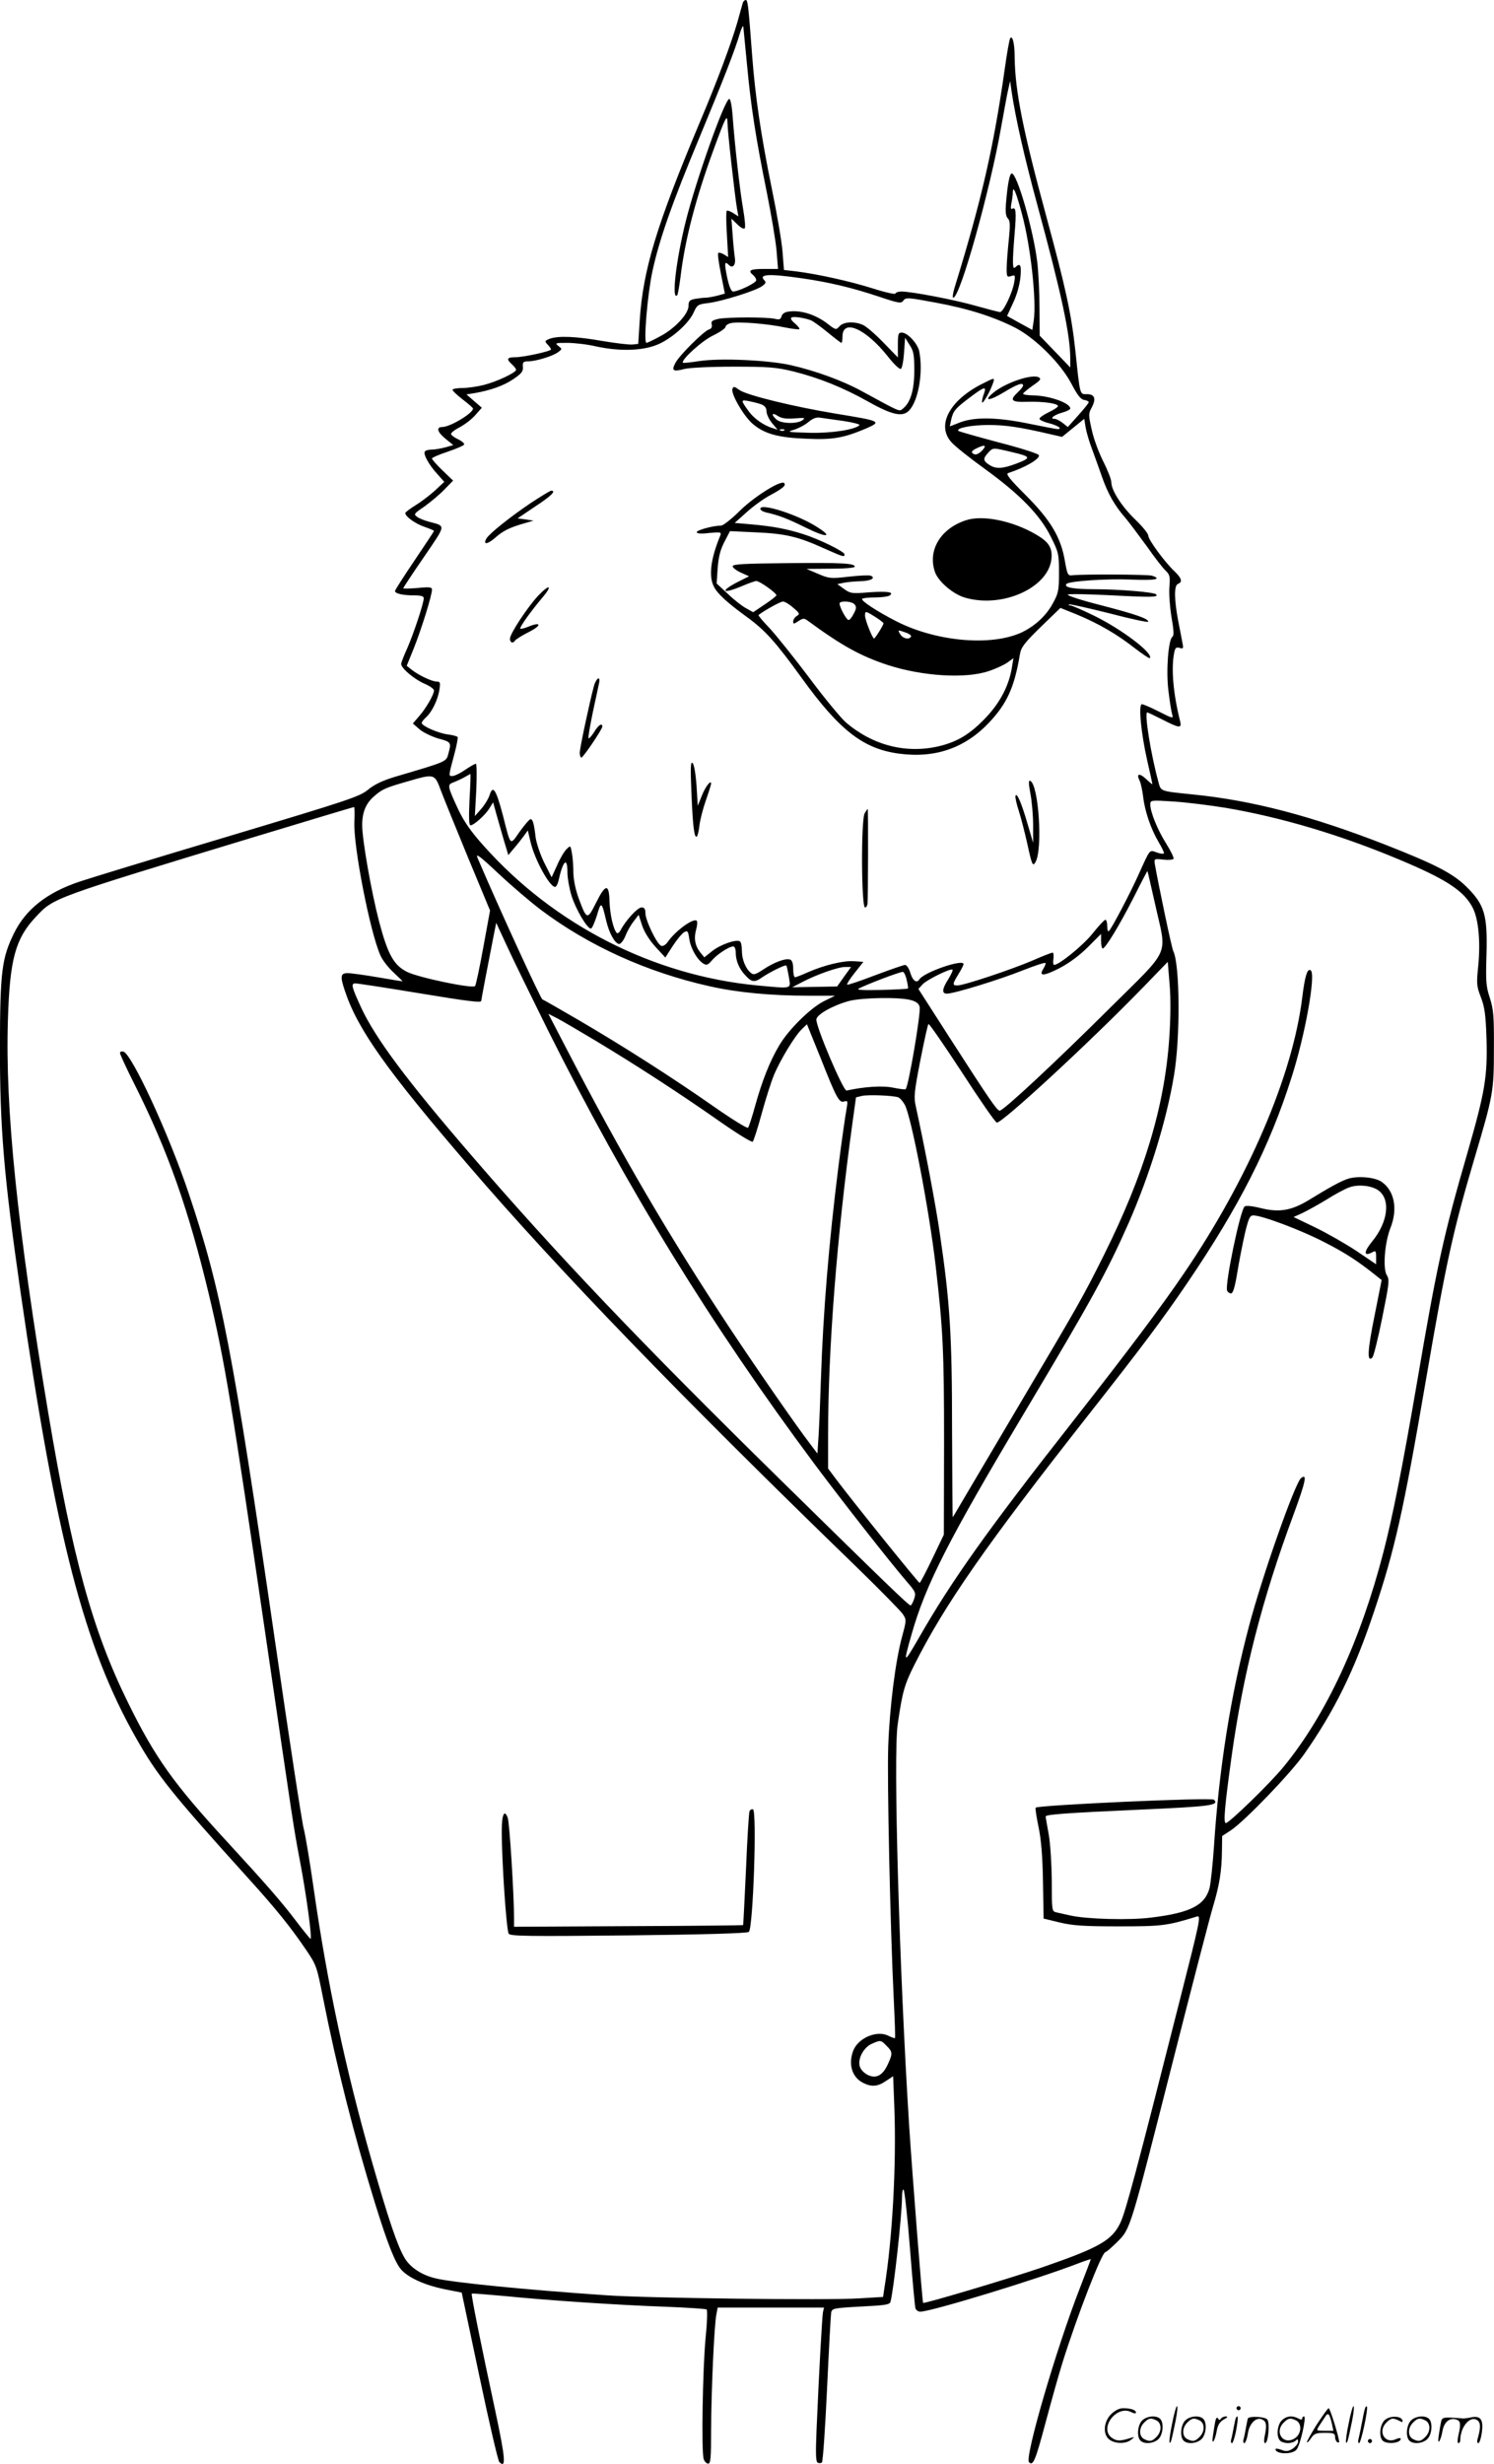
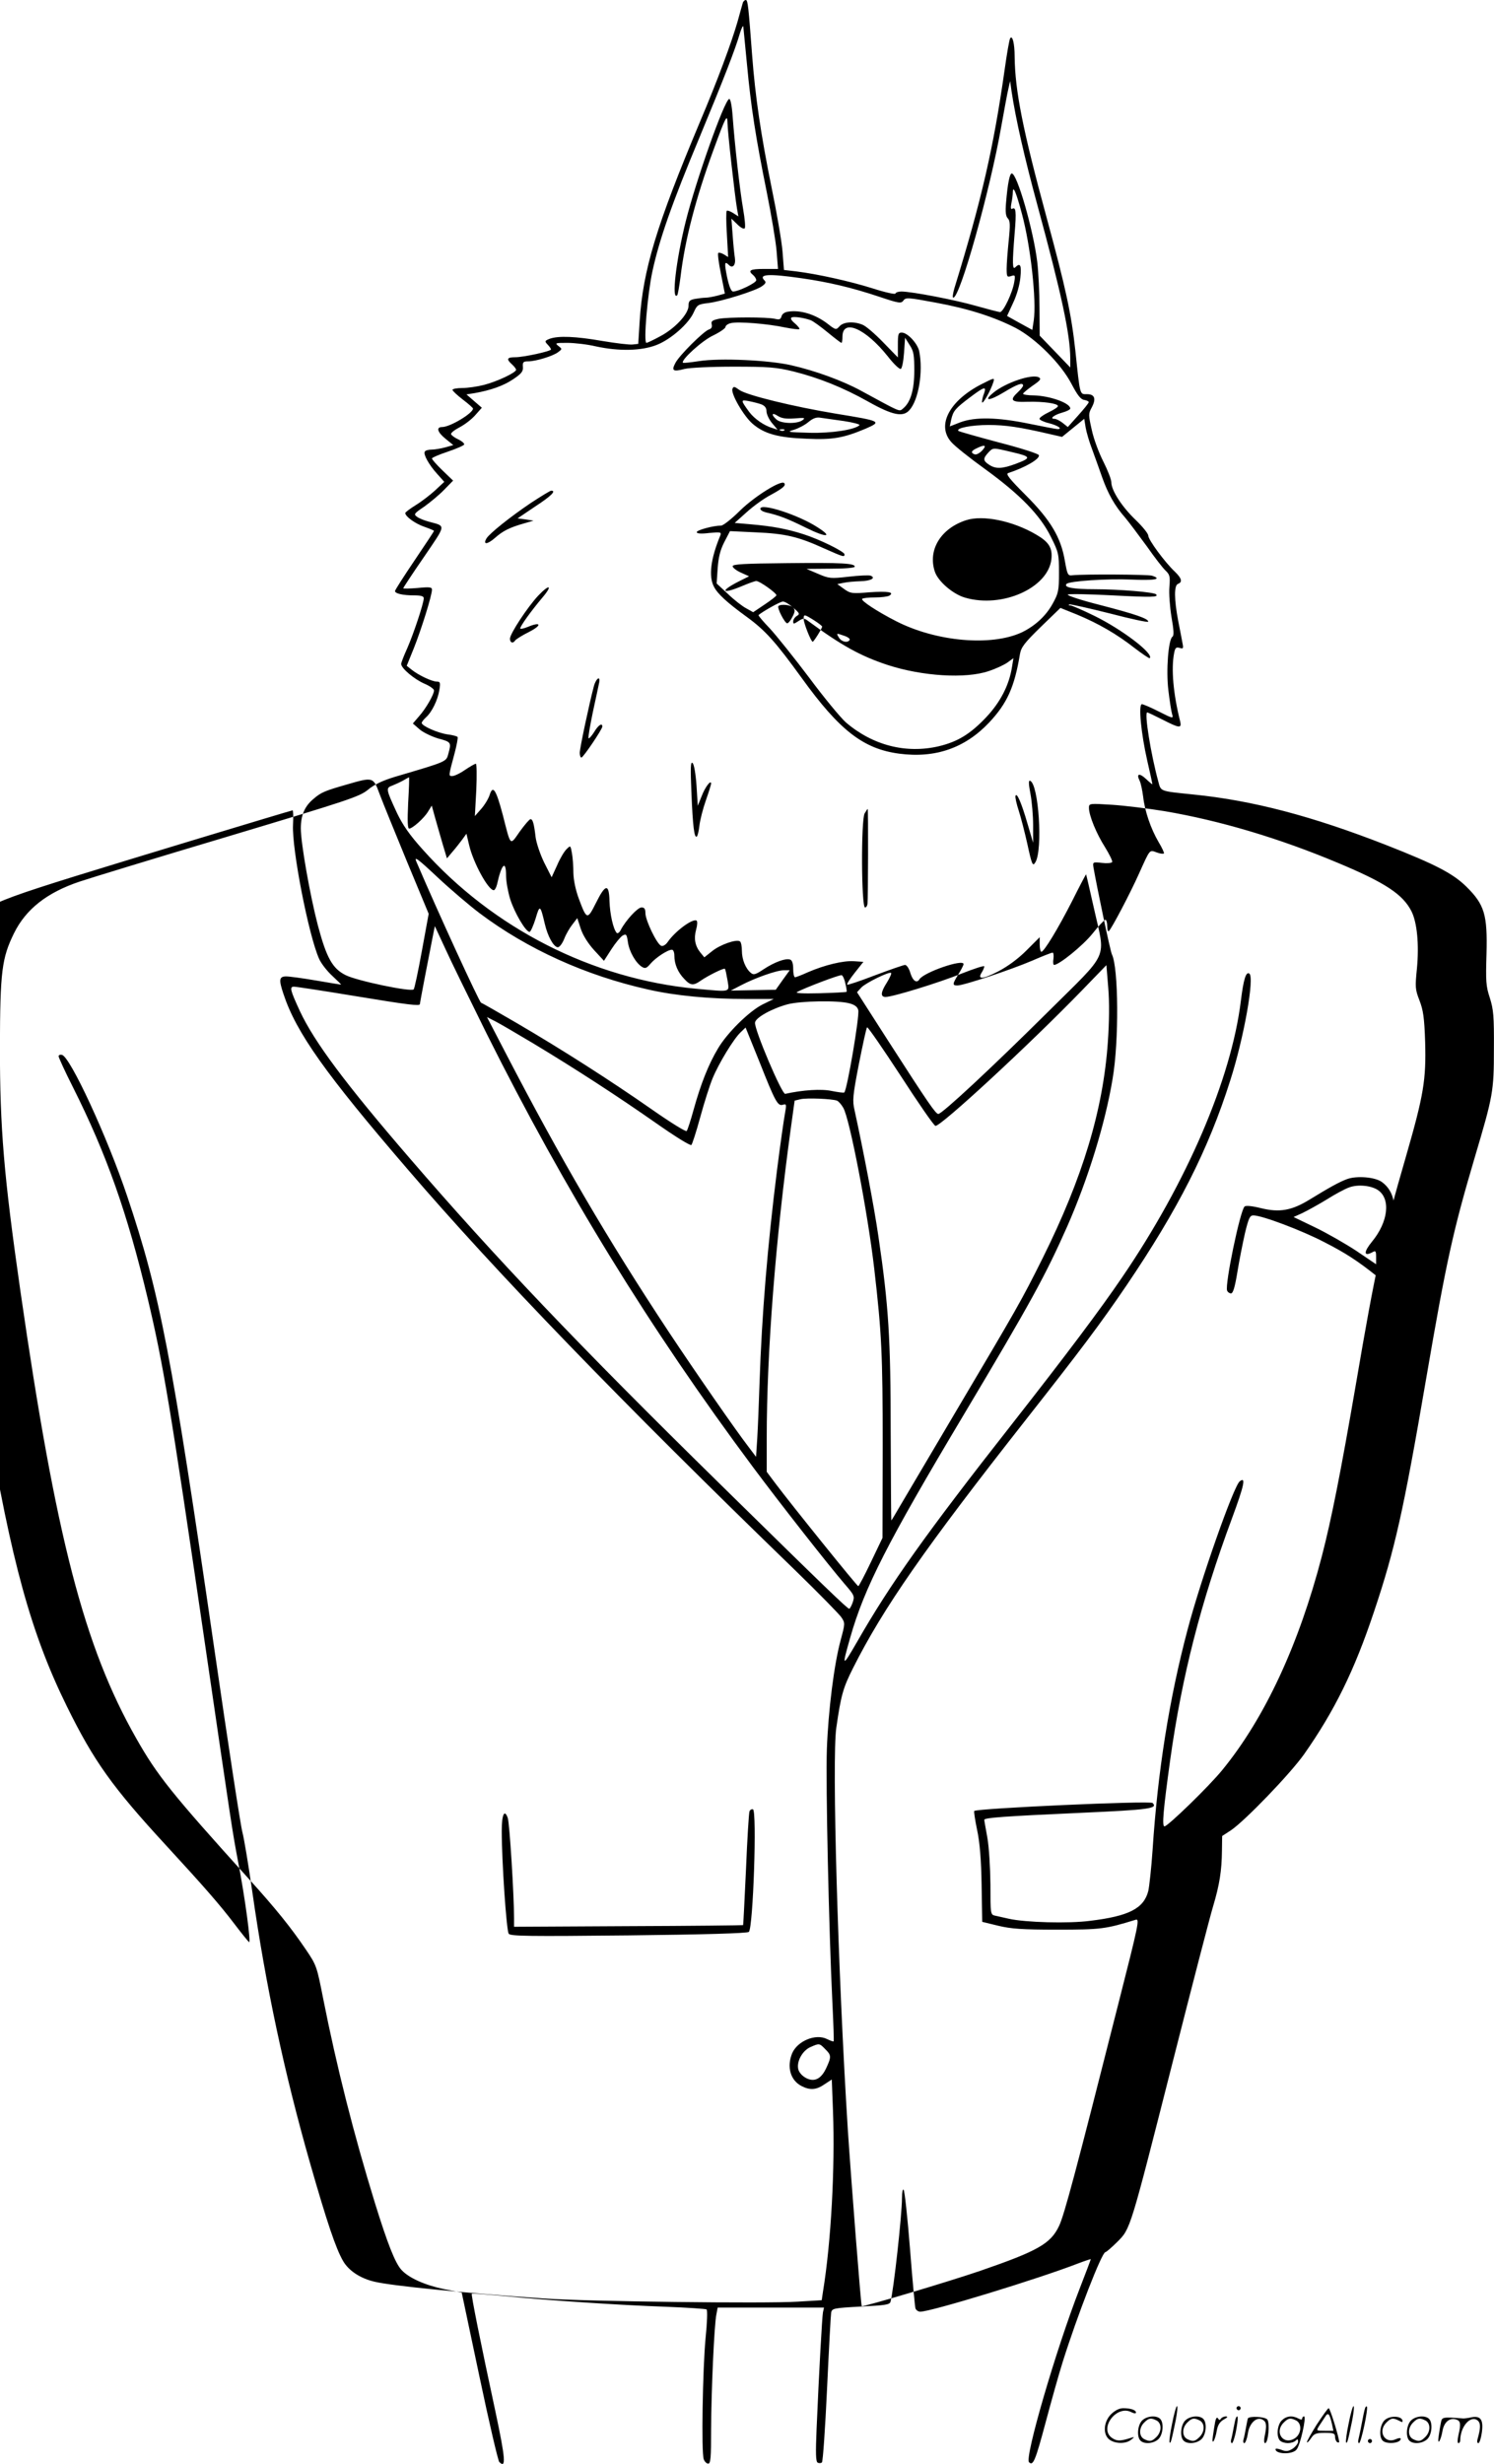
<svg xmlns="http://www.w3.org/2000/svg" version="1.0" viewBox="0 0 727.909 1200.178" preserveAspectRatio="xMidYMid meet">
  <g transform="translate(-1.538,1200) scale(0.1,-0.1)" fill="#000000" stroke="none">
-     <path d="M3635 11988 c-2 -7 -14 -49 -26 -93 -29 -101 -97 -285 -183 -488 -213 -507 -278 -722 -294 -971 l-7 -111 -27 -3 c-15 -2 -81 6 -147 17 -131 23 -215 26 -257 11 -25 -10 -26 -12 -10 -29 9 -9 16 -20 16 -23 0 -9 -134 -38 -174 -38 -41 0 -45 -9 -16 -35 11 -10 20 -22 20 -26 0 -14 -94 -58 -157 -74 -31 -8 -79 -15 -105 -15 -26 0 -48 -4 -48 -9 0 -5 23 -26 50 -47 28 -21 50 -41 50 -44 0 -23 -112 -90 -150 -90 -31 0 -24 -25 17 -58 l37 -30 -39 -11 c-22 -6 -52 -11 -67 -11 -15 0 -30 -4 -33 -10 -8 -13 20 -64 61 -109 l34 -38 -45 -42 c-24 -22 -67 -55 -95 -72 -27 -17 -50 -34 -50 -38 0 -17 49 -52 93 -67 26 -9 47 -18 47 -20 0 -2 -43 -67 -95 -144 -52 -77 -95 -144 -95 -149 0 -12 37 -21 93 -21 34 0 47 -4 47 -14 0 -25 -51 -177 -81 -245 -16 -35 -29 -69 -29 -75 0 -21 63 -74 113 -96 26 -11 47 -26 47 -33 0 -20 -40 -89 -73 -126 l-30 -35 32 -28 c17 -15 58 -35 91 -45 64 -17 65 -19 50 -74 -11 -40 -3 -37 -261 -113 -59 -18 -100 -37 -131 -63 -42 -34 -94 -51 -684 -228 -352 -105 -676 -204 -720 -219 -159 -53 -262 -134 -320 -251 -60 -122 -68 -187 -69 -555 0 -397 19 -625 100 -1190 173 -1200 310 -1730 564 -2177 103 -182 174 -270 548 -684 135 -149 206 -238 278 -344 53 -78 54 -83 85 -240 66 -333 149 -661 252 -995 62 -200 99 -294 130 -327 36 -39 115 -74 207 -93 l86 -17 86 -407 c47 -224 91 -412 97 -418 34 -34 30 16 -18 242 -74 344 -120 573 -116 578 2 2 75 -4 163 -12 210 -21 554 -44 785 -52 103 -4 191 -10 196 -13 5 -3 3 -64 -5 -141 -14 -151 -21 -553 -9 -588 4 -12 14 -22 22 -22 12 0 14 29 14 168 1 184 15 509 26 560 l6 32 259 0 259 0 -5 -23 c-4 -22 -19 -285 -31 -568 -5 -118 -4 -158 5 -164 7 -4 17 -3 21 1 5 5 16 167 25 359 9 193 18 360 20 371 4 20 13 22 144 29 118 6 141 9 145 23 15 52 56 423 56 505 0 29 4 47 8 41 5 -5 19 -134 31 -286 12 -153 24 -285 27 -293 4 -8 14 -15 23 -15 52 0 573 159 769 235 34 13 62 22 62 21 0 -2 -24 -66 -54 -143 -116 -298 -269 -824 -247 -846 20 -20 31 7 81 194 27 101 64 234 83 294 71 226 191 535 208 535 4 0 31 23 58 50 65 65 61 54 271 880 93 366 181 706 196 755 31 104 42 172 43 271 l1 71 43 28 c68 46 287 273 356 370 148 211 245 407 341 695 101 301 143 487 254 1135 98 571 131 720 236 1075 90 303 94 323 94 530 1 162 -2 193 -20 250 -19 57 -20 82 -16 215 5 190 -10 239 -98 326 -66 65 -152 109 -391 203 -361 141 -650 217 -939 246 -165 17 -158 14 -171 63 -37 135 -69 337 -54 337 3 0 36 -16 74 -35 84 -43 95 -44 86 -7 -33 131 -44 254 -29 331 5 26 10 30 27 25 17 -5 19 -3 14 22 -3 16 -12 65 -21 109 -20 105 -21 174 -1 181 23 9 18 27 -16 60 -48 45 -129 155 -129 175 0 10 -28 44 -61 76 -67 64 -119 144 -119 184 0 14 -18 59 -39 101 -21 41 -47 110 -56 153 -17 75 -17 80 0 111 22 42 14 64 -24 64 -35 0 -33 -10 -56 210 -20 182 -46 303 -141 653 -116 427 -153 615 -155 780 0 66 -11 108 -22 90 -4 -6 -16 -75 -27 -154 -54 -379 -112 -633 -244 -1061 -8 -27 -11 -48 -6 -48 33 0 179 521 234 835 15 83 30 166 35 185 l8 35 7 -50 c20 -134 63 -323 126 -555 117 -431 160 -630 160 -747 l0 -43 -75 78 -74 77 -1 135 c0 74 -5 176 -11 225 -19 155 -98 430 -124 430 -10 0 -20 -47 -28 -143 -4 -46 -1 -66 9 -76 11 -12 12 -31 4 -108 -5 -51 -10 -112 -10 -136 0 -40 2 -43 21 -37 20 7 22 5 16 -29 -8 -51 -53 -146 -69 -146 -7 0 -60 14 -117 30 -101 29 -313 70 -364 70 -14 0 -27 -4 -29 -10 -1 -5 -51 6 -110 25 -111 35 -269 70 -373 83 l-60 7 -7 90 c-4 50 -28 189 -53 310 -53 261 -80 447 -95 645 -18 240 -21 270 -31 270 -5 0 -11 -6 -14 -12z m20 -303 c19 -204 42 -353 96 -620 22 -110 44 -239 48 -287 l7 -88 -68 0 c-68 0 -81 -7 -53 -30 8 -7 15 -18 15 -25 0 -13 -87 -55 -113 -55 -9 0 -19 24 -29 70 -14 69 -13 81 9 59 18 -18 34 0 29 34 -3 18 -8 68 -11 112 l-6 80 29 -28 c17 -17 32 -24 36 -19 4 6 0 48 -8 94 -16 92 -41 314 -51 451 -4 55 -11 87 -17 85 -24 -8 -161 -395 -211 -594 -48 -192 -71 -391 -42 -362 3 3 10 43 16 89 22 184 75 385 160 617 60 164 68 180 69 132 0 -38 35 -349 46 -415 l7 -39 -25 16 c-14 9 -28 14 -32 11 -3 -3 -3 -55 1 -115 l6 -110 -21 13 c-12 7 -24 10 -27 7 -4 -3 2 -49 13 -102 l19 -96 -36 -10 c-20 -5 -46 -10 -57 -10 -12 0 -36 -3 -53 -6 -26 -5 -31 -11 -31 -34 0 -39 -66 -110 -138 -148 -33 -18 -63 -32 -67 -32 -15 0 5 236 29 348 34 157 96 333 230 654 117 282 174 428 197 508 8 25 15 38 16 30 1 -8 9 -91 18 -185z m1339 -725 c43 -158 72 -424 58 -521 l-7 -46 -62 34 -61 34 30 65 c18 38 32 88 35 124 6 59 -1 72 -25 48 -14 -14 -15 18 -3 167 9 104 6 129 -12 118 -7 -4 -8 5 -4 27 4 18 7 42 7 54 1 36 17 -3 44 -104z m-1075 -315 c132 -19 244 -45 379 -90 98 -33 108 -34 119 -19 11 16 23 15 157 -10 158 -29 284 -69 391 -124 98 -52 220 -174 271 -272 29 -55 45 -76 62 -78 12 -2 22 -7 22 -11 0 -4 -23 -33 -51 -64 l-51 -57 -25 20 c-14 11 -32 20 -40 20 -26 0 -2 19 37 30 22 6 40 15 40 20 0 27 -100 62 -177 64 -29 0 -53 4 -53 8 0 4 21 21 46 39 38 26 44 33 31 41 -33 18 -163 -26 -222 -75 -51 -42 -20 -41 51 2 66 40 94 50 94 33 0 -5 -11 -19 -25 -32 -43 -40 -33 -50 48 -47 75 2 147 -8 147 -21 0 -5 -20 -18 -45 -30 -25 -12 -45 -26 -45 -32 0 -5 20 -15 45 -21 44 -11 70 -29 43 -29 -7 0 -69 12 -138 26 -155 32 -264 34 -336 7 l-51 -20 7 34 c10 42 19 53 92 108 69 52 81 55 68 19 -6 -14 -10 -33 -10 -42 1 -18 42 55 55 96 7 23 6 23 -55 -8 -158 -80 -223 -201 -150 -283 16 -19 90 -78 165 -132 171 -124 269 -225 321 -331 37 -74 39 -83 39 -173 0 -88 -3 -101 -30 -150 -33 -61 -87 -110 -151 -141 -148 -69 -416 -46 -612 54 -94 48 -174 101 -166 109 4 4 32 7 63 7 31 0 62 4 70 9 26 17 -9 22 -98 16 -84 -7 -92 -6 -123 16 l-33 24 30 6 c17 4 53 7 82 8 51 1 78 16 50 27 -8 3 -56 1 -107 -5 -88 -10 -95 -9 -149 14 l-56 24 118 1 c67 0 117 4 117 10 0 16 -60 20 -330 17 -210 -2 -265 -5 -265 -15 0 -7 18 -21 40 -31 l40 -18 -52 -26 c-92 -47 -81 -63 17 -22 33 14 64 25 70 25 17 0 102 -61 98 -70 -2 -5 -28 -25 -58 -45 l-55 -37 -34 19 c-19 10 -59 41 -89 70 l-55 51 5 74 c4 53 12 88 32 127 l28 54 126 -6 c143 -6 207 -21 332 -78 95 -42 100 -44 100 -29 0 13 -121 73 -200 98 -81 26 -152 39 -255 48 l-80 7 58 52 c32 29 84 67 117 84 59 32 77 47 66 58 -15 16 -143 -64 -214 -133 -41 -41 -83 -74 -93 -74 -38 0 -119 -22 -119 -32 0 -7 21 -9 61 -4 56 5 60 4 54 -12 -47 -113 -58 -199 -31 -250 18 -35 63 -76 156 -144 94 -68 143 -123 272 -301 184 -255 300 -345 475 -368 175 -23 320 27 438 152 87 93 123 171 150 334 6 33 22 54 102 132 l95 92 82 -33 c103 -43 192 -94 280 -163 38 -29 71 -51 73 -49 22 21 -134 140 -271 207 -55 27 -106 49 -115 50 -9 0 -11 2 -6 5 6 2 94 -18 198 -44 103 -27 187 -45 187 -40 0 15 -64 37 -238 82 -91 23 -160 46 -154 50 7 4 105 2 219 -4 191 -10 225 -9 211 5 -10 11 -182 25 -298 25 -107 0 -154 9 -138 26 14 14 197 26 316 21 114 -5 152 2 100 19 -21 6 -331 8 -387 2 -23 -3 -25 2 -37 68 -19 116 -70 201 -191 322 -80 80 -99 104 -85 108 83 27 155 69 149 87 -2 7 -90 35 -195 62 -105 28 -193 53 -197 56 -13 14 63 29 147 29 82 0 151 -10 301 -45 l57 -13 54 44 54 44 7 -43 c4 -23 18 -71 32 -107 13 -36 35 -96 48 -134 29 -82 62 -140 113 -198 20 -24 67 -87 105 -139 37 -53 78 -106 91 -118 21 -20 23 -29 19 -79 -3 -31 2 -97 10 -147 11 -62 13 -91 5 -96 -20 -13 -32 -164 -20 -262 6 -50 14 -102 18 -115 7 -23 5 -23 -64 12 -39 20 -77 36 -83 36 -18 0 -4 -143 26 -275 14 -60 25 -112 25 -114 0 -3 -13 8 -30 24 -33 31 -50 28 -32 -8 6 -12 13 -47 17 -77 8 -71 37 -156 75 -221 17 -28 29 -54 26 -56 -3 -3 -19 -1 -35 5 -36 13 -31 19 -87 -105 -43 -96 -130 -261 -145 -277 -5 -6 -9 3 -9 22 0 18 -4 32 -9 32 -5 0 -34 -31 -64 -69 -47 -58 -162 -151 -186 -151 -4 0 -6 14 -3 30 2 17 0 30 -4 30 -5 0 -49 -17 -99 -39 -103 -44 -334 -121 -365 -121 -25 0 -25 6 5 55 14 22 25 44 25 49 0 27 -194 -40 -215 -74 -13 -21 -32 -8 -44 30 -6 22 -18 40 -26 40 -7 0 -73 -23 -145 -50 -73 -28 -135 -49 -137 -46 -3 3 14 29 37 58 l42 53 -45 3 c-53 4 -145 -19 -224 -53 -31 -14 -59 -25 -64 -25 -5 0 -9 18 -9 40 0 26 -5 43 -15 46 -21 8 -76 -12 -129 -47 -39 -26 -49 -29 -62 -18 -26 21 -44 66 -44 108 0 22 -4 43 -10 46 -18 11 -95 -16 -134 -47 l-39 -31 -19 23 c-26 32 -33 68 -21 112 6 21 7 41 2 44 -19 11 -104 -51 -141 -105 -10 -14 -23 -21 -31 -18 -21 8 -77 124 -77 159 0 21 -5 28 -19 28 -19 0 -76 -62 -101 -109 -6 -13 -15 -19 -20 -15 -17 19 -33 92 -35 154 -2 88 -20 85 -66 -8 -42 -84 -45 -83 -84 22 -15 41 -25 88 -26 124 0 31 -3 75 -7 96 -7 39 -7 39 -26 20 -11 -10 -32 -45 -46 -78 l-27 -59 -36 71 c-19 39 -38 94 -42 124 -8 68 -14 88 -25 88 -5 0 -28 -27 -52 -60 -49 -70 -43 -76 -83 81 -33 124 -48 147 -64 97 -6 -19 -25 -50 -42 -69 l-30 -34 7 128 c3 70 2 127 -2 127 -5 0 -29 -14 -53 -30 -24 -17 -52 -30 -62 -30 -19 0 -19 -2 12 114 10 38 16 72 14 76 -2 4 -25 10 -50 13 -47 7 -125 41 -125 56 0 4 9 16 21 27 29 26 57 84 65 133 6 36 4 41 -12 41 -24 0 -91 32 -123 58 l-24 19 36 89 c36 91 87 254 87 282 0 12 -11 14 -70 8 -38 -3 -70 -4 -70 -1 0 2 45 71 101 152 110 162 108 149 24 172 -22 6 -48 16 -58 24 -17 12 -14 16 35 49 29 21 73 57 97 82 l44 45 -52 50 c-28 27 -51 53 -51 58 0 4 35 19 77 33 42 14 78 30 80 35 1 6 -12 17 -29 25 -18 8 -33 20 -35 25 -2 6 17 21 42 34 25 13 60 40 77 60 l31 35 -37 32 -38 33 39 6 c79 14 142 36 189 68 40 27 49 38 47 60 -2 23 2 27 26 27 37 0 122 26 146 45 20 15 20 15 1 30 -18 14 -15 15 43 15 34 0 97 -7 139 -17 115 -25 224 -22 297 7 69 27 157 104 181 160 16 35 20 38 71 44 65 8 229 59 261 82 17 12 21 19 13 27 -32 32 17 35 178 12z m882 -839 c-13 -14 -29 -22 -37 -19 -20 7 -17 17 9 29 40 20 52 16 28 -10z m144 -8 c95 -22 97 -28 20 -57 -67 -25 -98 -26 -130 -5 -31 20 -31 31 -3 61 22 23 21 23 113 1z m-1065 -758 c32 -27 33 -31 18 -40 -10 -6 -18 -18 -18 -27 0 -14 3 -13 26 2 21 14 28 14 43 3 166 -122 258 -173 391 -217 169 -55 380 -68 492 -30 34 11 75 30 92 42 l29 21 -7 -43 c-14 -89 -57 -172 -127 -246 -77 -81 -138 -118 -230 -140 -159 -37 -321 4 -452 116 -26 23 -107 121 -179 218 -73 97 -159 204 -191 239 -33 34 -58 64 -56 66 19 17 106 66 119 66 9 0 31 -13 50 -30z m299 16 c10 -11 9 -21 -4 -45 -8 -17 -20 -31 -25 -31 -12 0 -51 76 -43 84 12 11 61 6 72 -8z m101 -61 c22 -14 40 -28 40 -31 0 -9 -41 -74 -46 -74 -8 0 -44 91 -44 111 0 24 2 24 50 -6z m148 -76 c18 -6 29 -15 26 -20 -9 -16 -39 -10 -52 11 -14 23 -14 23 26 9z m-2125 -814 c-4 -87 -3 -125 5 -125 16 0 73 51 92 83 l18 29 16 -58 c9 -33 26 -90 37 -129 l21 -70 26 31 c15 17 36 44 48 60 l21 29 13 -55 c20 -86 93 -220 120 -220 5 0 12 12 16 28 22 100 44 122 44 43 0 -27 9 -78 20 -114 21 -67 77 -162 95 -160 5 1 18 30 29 65 20 69 23 67 45 -27 14 -59 41 -109 62 -113 8 -1 21 14 32 40 9 24 28 56 41 72 l23 30 17 -52 c11 -33 36 -72 65 -104 l48 -52 36 56 c20 31 45 61 55 67 18 10 20 6 26 -34 7 -46 39 -101 69 -119 15 -9 22 -6 40 15 24 29 84 69 105 69 7 0 12 -13 12 -29 0 -41 17 -81 48 -113 30 -33 45 -34 80 -9 38 26 113 63 118 58 3 -2 8 -28 13 -56 9 -60 21 -57 -154 -41 -505 48 -989 294 -1332 679 -63 70 -96 118 -124 176 -55 119 -56 123 -22 135 15 6 39 17 53 25 14 8 26 15 27 15 2 0 0 -56 -4 -125z m-139 43 c15 -40 75 -187 133 -328 l106 -255 -33 -180 c-18 -99 -36 -184 -40 -188 -12 -14 -278 42 -331 69 -65 32 -94 85 -136 243 -38 145 -83 400 -83 472 0 64 19 108 61 143 38 33 56 40 164 71 128 37 128 37 159 -47z m3824 -83 c271 -46 562 -133 845 -252 230 -96 316 -153 358 -235 28 -55 38 -164 27 -279 -9 -90 -9 -101 12 -155 19 -49 24 -85 28 -204 5 -183 -7 -257 -92 -552 -117 -403 -149 -549 -246 -1118 -73 -424 -119 -656 -165 -833 -112 -431 -278 -789 -485 -1042 -64 -79 -266 -275 -282 -275 -13 0 -6 79 28 325 57 407 148 763 300 1173 61 165 70 208 38 182 -30 -26 -189 -477 -253 -720 -90 -339 -146 -692 -171 -1075 -6 -88 -16 -178 -21 -200 -22 -85 -94 -122 -283 -145 -106 -14 -316 -8 -396 10 -25 6 -55 12 -67 15 -23 5 -23 8 -23 153 -1 83 -7 182 -15 227 -8 44 -15 83 -15 87 0 10 93 17 470 34 336 15 377 21 350 48 -12 12 -855 -26 -869 -39 -2 -3 4 -44 14 -92 13 -60 20 -145 22 -268 l3 -180 78 -19 c63 -15 115 -19 287 -19 213 0 236 3 382 48 21 7 16 -17 -83 -406 -208 -821 -265 -1035 -290 -1086 -41 -86 -103 -121 -384 -218 -152 -52 -571 -177 -577 -172 -4 4 -52 619 -68 862 -48 761 -78 1803 -56 1955 23 160 33 194 81 290 148 294 349 583 846 1215 262 333 360 463 487 650 250 369 398 659 505 997 67 208 120 506 93 522 -16 10 -28 -28 -41 -134 -47 -381 -264 -885 -578 -1345 -108 -159 -271 -376 -536 -714 -424 -540 -594 -780 -755 -1061 -74 -128 -76 -127 -34 20 69 243 181 462 553 1085 328 550 397 676 504 917 101 230 185 500 221 718 32 185 29 542 -3 607 -8 15 -73 327 -90 424 -4 26 -3 27 41 22 24 -3 47 -1 50 4 3 5 -13 37 -35 73 -42 66 -78 154 -78 191 0 22 2 22 113 15 61 -4 176 -18 255 -31z m-4246 -67 c-6 -117 76 -538 127 -652 10 -23 39 -60 64 -83 26 -24 45 -43 43 -43 -2 0 -57 9 -121 20 -64 11 -130 20 -146 20 -35 0 -37 -16 -13 -87 62 -187 204 -387 605 -853 429 -500 1034 -1126 1890 -1955 113 -110 213 -212 223 -227 18 -27 18 -30 -3 -108 -33 -120 -61 -345 -68 -535 -6 -170 10 -886 27 -1234 5 -102 8 -186 6 -188 -1 -2 -16 3 -32 11 -55 28 -144 -9 -170 -69 -27 -66 -9 -132 46 -160 41 -21 72 -19 112 9 l35 23 6 -156 c10 -274 -9 -634 -49 -878 l-6 -41 -117 -7 c-153 -10 -1033 1 -1231 15 -396 27 -746 62 -830 82 -70 16 -127 54 -154 101 -35 60 -78 187 -161 477 -125 438 -215 858 -281 1319 -19 134 -41 264 -48 290 -8 25 -69 424 -136 886 -211 1453 -266 1738 -425 2212 -97 290 -279 683 -319 691 -9 2 -16 -1 -16 -7 0 -6 31 -74 70 -151 164 -327 264 -610 365 -1033 75 -317 109 -520 275 -1657 136 -929 135 -926 165 -1085 33 -171 63 -395 53 -389 -4 3 -36 42 -70 87 -72 95 -151 185 -335 385 -262 284 -352 411 -483 677 -174 353 -271 706 -389 1410 -152 911 -211 1485 -197 1920 9 294 37 394 136 499 89 94 69 87 1070 391 261 79 477 144 480 144 3 1 4 -32 2 -71z m909 -430 c233 -175 517 -304 822 -372 132 -30 298 -46 481 -46 l130 0 -55 -27 c-65 -33 -172 -138 -217 -215 -45 -75 -83 -171 -117 -293 -15 -55 -31 -104 -35 -108 -4 -5 -81 43 -171 106 -199 139 -438 292 -659 421 -91 53 -168 97 -172 98 -9 4 -210 441 -315 687 -12 28 5 16 102 -75 64 -60 157 -139 206 -176z m2993 25 c57 -257 81 -203 -226 -508 -274 -272 -514 -495 -532 -495 -13 1 -46 48 -246 359 l-150 234 21 23 c22 23 137 79 145 71 3 -3 -6 -23 -20 -46 -31 -48 -33 -71 -7 -71 35 0 259 69 371 114 61 24 110 40 110 35 0 -5 -5 -18 -12 -29 -23 -36 3 -35 79 4 48 25 98 62 139 103 l64 64 0 -35 c0 -20 4 -36 8 -36 13 0 80 110 150 247 36 72 67 131 68 130 1 -1 18 -75 38 -164z m-2958 -613 c382 -764 793 -1433 1297 -2110 135 -181 364 -473 448 -571 46 -53 48 -58 38 -88 -6 -17 -14 -31 -17 -31 -9 0 -115 102 -626 604 -697 684 -1099 1107 -1516 1591 -314 364 -464 566 -534 715 -48 104 -52 120 -29 120 10 0 142 -20 293 -45 266 -44 320 -50 320 -40 0 5 41 220 62 325 l11 55 51 -110 c27 -60 119 -247 202 -415z m3026 -40 c-23 -331 -123 -661 -317 -1051 -104 -209 -126 -246 -415 -734 -130 -220 -256 -433 -279 -472 -23 -40 -43 -73 -44 -73 -1 0 -2 192 -3 428 0 459 -10 618 -60 957 -21 145 -74 421 -116 613 -11 47 -9 70 21 225 19 95 36 175 40 179 3 4 76 -102 163 -235 86 -133 162 -243 170 -245 24 -5 458 396 713 659 l120 124 9 -110 c6 -70 5 -166 -2 -265z m-1584 303 l-34 -48 -110 -2 -109 -2 50 26 c67 35 173 73 208 73 l29 0 -34 -47z m305 -17 c5 -20 8 -39 6 -41 -2 -2 -61 -5 -131 -7 -83 -2 -121 0 -110 6 34 19 207 85 217 82 5 -1 14 -19 18 -40z m19 -97 c27 -7 40 -17 44 -33 7 -29 -54 -387 -68 -401 -2 -3 -30 1 -61 7 -51 11 -141 5 -227 -14 -16 -3 -151 314 -147 347 2 24 81 68 158 89 63 17 247 20 301 5z m-1540 -195 c211 -127 415 -260 598 -388 91 -64 168 -112 173 -107 4 4 24 65 43 135 19 70 46 155 60 189 31 75 103 193 137 225 l24 23 68 -168 c77 -195 89 -216 114 -208 17 5 18 2 10 -42 -5 -26 -23 -151 -39 -278 -46 -367 -74 -702 -85 -1035 -3 -96 -8 -217 -11 -268 l-6 -92 -34 45 c-70 91 -260 366 -389 560 -302 457 -528 844 -795 1358 l-93 179 43 -22 c23 -12 105 -60 182 -106z m1480 -279 c8 -3 22 -19 31 -35 31 -52 119 -509 151 -785 36 -312 41 -414 41 -860 l-1 -450 -56 -117 c-31 -65 -59 -118 -62 -118 -6 0 -322 392 -404 501 l-42 56 0 164 c0 418 43 969 118 1514 l18 130 29 7 c31 7 153 2 177 -7z m-57 -4620 c30 -29 30 -38 6 -90 -25 -55 -58 -72 -99 -51 -19 10 -34 27 -38 42 -10 38 20 92 59 109 43 19 44 19 72 -10z M3856 10482 c-17 -2 -30 -11 -33 -23 -4 -15 -11 -17 -32 -12 -37 9 -228 9 -274 0 -32 -7 -38 -12 -34 -27 3 -13 -1 -21 -14 -25 -26 -9 -144 -126 -163 -163 -20 -38 -12 -44 45 -29 25 6 126 11 239 11 171 0 207 -3 290 -23 124 -31 242 -78 365 -147 119 -67 170 -77 201 -42 45 49 68 188 48 287 -8 38 -57 91 -85 91 -17 0 -19 -7 -19 -61 l0 -60 -73 75 c-40 41 -85 80 -101 85 -43 17 -91 13 -110 -8 -17 -19 -19 -19 -61 14 -59 44 -129 66 -189 57z m110 -42 c12 -5 48 -31 82 -59 34 -28 64 -51 67 -51 3 0 5 13 5 30 0 89 112 41 221 -96 28 -36 56 -63 63 -61 6 2 13 36 16 78 l5 74 22 -35 c20 -30 23 -49 23 -125 0 -94 -18 -155 -55 -185 -19 -16 -8 -20 -205 87 -88 48 -221 97 -340 124 -109 25 -347 36 -449 20 -40 -6 -75 -10 -78 -8 -12 12 93 108 147 133 33 16 60 35 60 41 0 7 12 16 26 19 34 9 181 -3 264 -21 36 -7 67 -11 70 -8 3 2 -7 15 -22 28 -18 15 -23 25 -15 29 13 5 60 -2 93 -14z M3584 10106 c-9 -23 55 -133 98 -170 57 -49 124 -68 264 -73 127 -6 180 4 287 49 80 35 76 37 -145 73 -205 34 -436 90 -471 116 -23 17 -28 18 -33 5z m142 -76 c16 -7 24 -17 24 -34 0 -13 12 -39 27 -57 l27 -32 -25 8 c-41 12 -88 45 -113 78 -43 59 -43 61 -1 53 20 -4 48 -11 61 -16z m161 -68 c49 4 54 3 38 -9 -27 -19 -104 -17 -127 4 -27 24 -22 36 7 17 19 -12 40 -15 82 -12z m241 -13 c45 -7 79 -16 75 -20 -22 -22 -137 -40 -245 -37 -107 3 -111 4 -73 15 22 7 54 24 70 38 22 18 38 24 60 20 17 -2 67 -10 113 -16z m-291 -45 c-3 -3 -12 -4 -19 -1 -8 3 -5 6 6 6 11 1 17 -2 13 -5z M2603 9551 c-101 -68 -201 -148 -217 -173 -19 -32 3 -31 40 1 39 35 73 52 144 72 l45 13 -39 6 -39 5 86 58 c78 51 104 77 78 77 -5 0 -49 -27 -98 -59z M3720 9522 c0 -7 12 -14 28 -18 62 -14 102 -29 195 -75 99 -49 134 -47 55 3 -92 60 -278 120 -278 90z M4722 9466 c-123 -40 -187 -145 -152 -250 15 -47 88 -110 147 -127 181 -53 405 47 421 187 6 55 -12 84 -74 120 -114 67 -260 97 -342 70z M2637 9098 c-52 -56 -137 -185 -137 -209 0 -20 15 -25 25 -9 4 6 34 25 68 42 65 33 59 52 -7 24 -20 -8 -36 -11 -36 -7 0 11 53 85 107 149 53 62 37 70 -20 10z M2909 8658 c-22 -82 -69 -303 -69 -325 0 -13 4 -23 8 -23 9 0 102 138 102 151 0 20 -20 7 -40 -27 -12 -19 -25 -33 -27 -30 -3 3 7 60 21 128 15 68 28 131 30 140 9 39 -14 26 -25 -14z M3384 8140 c7 -167 14 -222 26 -215 4 2 10 26 13 53 3 27 17 82 31 122 14 40 26 78 26 83 0 21 -29 -16 -46 -61 l-19 -47 -6 98 c-4 57 -12 104 -19 110 -10 10 -11 -21 -6 -143z M5036 8133 c7 -37 13 -106 13 -153 l0 -85 -28 95 c-29 100 -52 153 -58 133 -2 -6 5 -39 16 -72 11 -34 29 -105 41 -158 23 -106 27 -115 40 -93 37 60 16 383 -26 397 -8 3 -7 -17 2 -64z M4228 8038 c-18 -34 -16 -458 2 -458 6 0 11 8 12 18 3 23 4 462 1 462 -1 0 -8 -10 -15 -22z M6579 6257 c-38 -14 -85 -40 -183 -100 -86 -53 -146 -64 -236 -42 -44 11 -75 14 -81 8 -22 -22 -96 -379 -85 -409 3 -8 12 -14 19 -14 10 0 19 30 31 103 9 56 26 141 37 190 18 74 24 87 41 87 42 0 236 -73 347 -131 102 -52 163 -92 253 -164 l25 -20 -35 -176 c-34 -167 -37 -228 -10 -201 6 6 28 94 48 194 34 168 36 185 22 207 -20 33 -10 159 18 230 36 91 20 179 -41 223 -33 25 -123 32 -170 15z m149 -53 c64 -42 52 -155 -28 -252 -41 -50 -41 -74 1 -52 17 10 19 7 19 -24 l0 -34 -96 65 c-53 35 -144 87 -202 115 l-104 50 42 19 c23 11 76 40 117 65 41 26 91 53 111 60 42 16 106 10 140 -12z M3667 3177 c-3 -8 -11 -135 -17 -283 -7 -148 -13 -270 -14 -271 -1 -1 -253 -4 -559 -5 l-557 -3 0 40 c0 112 -22 470 -31 491 -16 44 -29 15 -29 -64 0 -149 23 -487 34 -501 9 -12 98 -13 585 -8 359 4 578 10 585 17 21 21 40 590 20 597 -6 2 -14 -2 -17 -10z M5726 194 c-10 -47 -15 -88 -12 -91 5 -6 9 7 30 110 7 37 10 67 6 67 -4 0 -15 -39 -24 -86z M6040 270 c0 -5 5 -10 10 -10 6 0 10 5 10 10 0 6 -4 10 -10 10 -5 0 -10 -4 -10 -10z M6586 194 c-10 -47 -15 -88 -12 -91 5 -6 9 7 30 110 7 37 10 67 6 67 -4 0 -15 -39 -24 -86z M6666 269 c-3 -8 -10 -41 -16 -74 -6 -33 -14 -68 -16 -77 -3 -10 -1 -18 3 -18 10 0 46 171 38 178 -2 3 -7 -1 -9 -9z M5429 241 c-38 -38 -41 -101 -7 -125 29 -20 79 -20 104 0 18 14 18 15 1 10 -53 -17 -69 -17 -92 -2 -69 45 21 166 94 126 12 -6 21 -7 21 -1 0 12 -25 21 -62 21 -19 0 -39 -10 -59 -29z M6430 189 c-28 -45 -49 -83 -47 -85 2 -3 12 7 21 21 14 21 24 25 66 25 43 0 50 -3 50 -19 0 -11 5 -23 10 -26 6 -3 10 -3 10 1 0 20 -44 164 -51 164 -4 0 -30 -37 -59 -81z m75 4 l7 -33 -42 0 c-42 0 -42 0 -28 23 8 12 21 32 29 44 15 25 22 18 34 -34z M5580 210 c-22 -22 -27 -79 -8 -98 19 -19 66 -14 88 8 22 22 27 79 8 98 -19 19 -66 14 -88 -8z m71 0 c25 -14 25 -54 -1 -80 -23 -23 -33 -24 -61 -10 -25 14 -25 54 1 80 23 23 33 24 61 10z M5790 210 c-22 -22 -27 -79 -8 -98 19 -19 66 -14 88 8 22 22 27 79 8 98 -19 19 -66 14 -88 -8z m71 0 c25 -14 25 -54 -1 -80 -23 -23 -33 -24 -61 -10 -25 14 -25 54 1 80 23 23 33 24 61 10z M5936 204 c-3 -16 -8 -47 -11 -69 -8 -51 10 -26 19 27 5 27 15 42 34 53 18 10 22 14 10 15 -9 0 -20 -5 -24 -11 -5 -8 -9 -8 -14 1 -5 8 -10 3 -14 -16z M6037 223 c-2 -4 -7 -26 -11 -48 -4 -22 -9 -48 -12 -57 -3 -10 -1 -18 4 -18 4 0 14 28 20 62 11 58 10 81 -1 61z M6095 220 c-1 -3 -5 -23 -9 -45 -4 -22 -9 -48 -12 -57 -3 -10 -1 -18 4 -18 5 0 13 20 17 45 7 53 44 87 74 68 17 -11 19 -28 8 -80 -4 -18 -3 -33 2 -33 16 0 24 99 11 115 -12 14 -87 18 -95 5z M6260 210 c-22 -22 -27 -79 -8 -98 7 -7 24 -12 38 -12 14 0 31 5 38 12 9 9 12 8 12 -5 0 -9 -12 -24 -26 -34 -21 -13 -32 -15 -55 -6 -16 6 -29 8 -29 3 0 -24 81 -27 102 -2 18 19 50 162 37 162 -5 0 -9 -5 -9 -10 0 -7 -6 -7 -19 0 -30 16 -59 12 -81 -10z m71 0 c29 -16 25 -65 -6 -86 -56 -37 -103 28 -55 76 23 23 33 24 61 10z M6761 211 c-23 -23 -28 -80 -9 -99 19 -19 88 -13 88 9 0 5 -11 4 -24 -2 -54 -25 -89 38 -46 81 23 23 33 24 62 9 16 -9 19 -8 16 3 -8 22 -64 22 -87 -1z M6890 210 c-22 -22 -27 -79 -8 -98 19 -19 66 -14 88 8 22 22 27 79 8 98 -19 19 -66 14 -88 -8z m71 0 c25 -14 25 -54 -1 -80 -23 -23 -33 -24 -61 -10 -25 14 -25 54 1 80 23 23 33 24 61 10z M7036 201 c-3 -14 -8 -44 -11 -66 -8 -51 10 -26 19 27 8 41 35 63 66 53 22 -7 24 -21 11 -77 -5 -22 -5 -38 0 -38 5 0 9 6 9 13 0 68 51 125 85 97 15 -13 15 -35 -1 -92 -3 -10 -1 -18 4 -18 6 0 13 23 17 50 9 63 -5 84 -49 76 -17 -4 -35 -6 -41 -6 -101 8 -104 7 -109 -19z M6680 110 c0 -5 5 -10 10 -10 6 0 10 5 10 10 0 6 -4 10 -10 10 -5 0 -10 -4 -10 -10z" />
+     <path d="M3635 11988 c-2 -7 -14 -49 -26 -93 -29 -101 -97 -285 -183 -488 -213 -507 -278 -722 -294 -971 l-7 -111 -27 -3 c-15 -2 -81 6 -147 17 -131 23 -215 26 -257 11 -25 -10 -26 -12 -10 -29 9 -9 16 -20 16 -23 0 -9 -134 -38 -174 -38 -41 0 -45 -9 -16 -35 11 -10 20 -22 20 -26 0 -14 -94 -58 -157 -74 -31 -8 -79 -15 -105 -15 -26 0 -48 -4 -48 -9 0 -5 23 -26 50 -47 28 -21 50 -41 50 -44 0 -23 -112 -90 -150 -90 -31 0 -24 -25 17 -58 l37 -30 -39 -11 c-22 -6 -52 -11 -67 -11 -15 0 -30 -4 -33 -10 -8 -13 20 -64 61 -109 l34 -38 -45 -42 c-24 -22 -67 -55 -95 -72 -27 -17 -50 -34 -50 -38 0 -17 49 -52 93 -67 26 -9 47 -18 47 -20 0 -2 -43 -67 -95 -144 -52 -77 -95 -144 -95 -149 0 -12 37 -21 93 -21 34 0 47 -4 47 -14 0 -25 -51 -177 -81 -245 -16 -35 -29 -69 -29 -75 0 -21 63 -74 113 -96 26 -11 47 -26 47 -33 0 -20 -40 -89 -73 -126 l-30 -35 32 -28 c17 -15 58 -35 91 -45 64 -17 65 -19 50 -74 -11 -40 -3 -37 -261 -113 -59 -18 -100 -37 -131 -63 -42 -34 -94 -51 -684 -228 -352 -105 -676 -204 -720 -219 -159 -53 -262 -134 -320 -251 -60 -122 -68 -187 -69 -555 0 -397 19 -625 100 -1190 173 -1200 310 -1730 564 -2177 103 -182 174 -270 548 -684 135 -149 206 -238 278 -344 53 -78 54 -83 85 -240 66 -333 149 -661 252 -995 62 -200 99 -294 130 -327 36 -39 115 -74 207 -93 l86 -17 86 -407 c47 -224 91 -412 97 -418 34 -34 30 16 -18 242 -74 344 -120 573 -116 578 2 2 75 -4 163 -12 210 -21 554 -44 785 -52 103 -4 191 -10 196 -13 5 -3 3 -64 -5 -141 -14 -151 -21 -553 -9 -588 4 -12 14 -22 22 -22 12 0 14 29 14 168 1 184 15 509 26 560 l6 32 259 0 259 0 -5 -23 c-4 -22 -19 -285 -31 -568 -5 -118 -4 -158 5 -164 7 -4 17 -3 21 1 5 5 16 167 25 359 9 193 18 360 20 371 4 20 13 22 144 29 118 6 141 9 145 23 15 52 56 423 56 505 0 29 4 47 8 41 5 -5 19 -134 31 -286 12 -153 24 -285 27 -293 4 -8 14 -15 23 -15 52 0 573 159 769 235 34 13 62 22 62 21 0 -2 -24 -66 -54 -143 -116 -298 -269 -824 -247 -846 20 -20 31 7 81 194 27 101 64 234 83 294 71 226 191 535 208 535 4 0 31 23 58 50 65 65 61 54 271 880 93 366 181 706 196 755 31 104 42 172 43 271 l1 71 43 28 c68 46 287 273 356 370 148 211 245 407 341 695 101 301 143 487 254 1135 98 571 131 720 236 1075 90 303 94 323 94 530 1 162 -2 193 -20 250 -19 57 -20 82 -16 215 5 190 -10 239 -98 326 -66 65 -152 109 -391 203 -361 141 -650 217 -939 246 -165 17 -158 14 -171 63 -37 135 -69 337 -54 337 3 0 36 -16 74 -35 84 -43 95 -44 86 -7 -33 131 -44 254 -29 331 5 26 10 30 27 25 17 -5 19 -3 14 22 -3 16 -12 65 -21 109 -20 105 -21 174 -1 181 23 9 18 27 -16 60 -48 45 -129 155 -129 175 0 10 -28 44 -61 76 -67 64 -119 144 -119 184 0 14 -18 59 -39 101 -21 41 -47 110 -56 153 -17 75 -17 80 0 111 22 42 14 64 -24 64 -35 0 -33 -10 -56 210 -20 182 -46 303 -141 653 -116 427 -153 615 -155 780 0 66 -11 108 -22 90 -4 -6 -16 -75 -27 -154 -54 -379 -112 -633 -244 -1061 -8 -27 -11 -48 -6 -48 33 0 179 521 234 835 15 83 30 166 35 185 l8 35 7 -50 c20 -134 63 -323 126 -555 117 -431 160 -630 160 -747 l0 -43 -75 78 -74 77 -1 135 c0 74 -5 176 -11 225 -19 155 -98 430 -124 430 -10 0 -20 -47 -28 -143 -4 -46 -1 -66 9 -76 11 -12 12 -31 4 -108 -5 -51 -10 -112 -10 -136 0 -40 2 -43 21 -37 20 7 22 5 16 -29 -8 -51 -53 -146 -69 -146 -7 0 -60 14 -117 30 -101 29 -313 70 -364 70 -14 0 -27 -4 -29 -10 -1 -5 -51 6 -110 25 -111 35 -269 70 -373 83 l-60 7 -7 90 c-4 50 -28 189 -53 310 -53 261 -80 447 -95 645 -18 240 -21 270 -31 270 -5 0 -11 -6 -14 -12z m20 -303 c19 -204 42 -353 96 -620 22 -110 44 -239 48 -287 l7 -88 -68 0 c-68 0 -81 -7 -53 -30 8 -7 15 -18 15 -25 0 -13 -87 -55 -113 -55 -9 0 -19 24 -29 70 -14 69 -13 81 9 59 18 -18 34 0 29 34 -3 18 -8 68 -11 112 l-6 80 29 -28 c17 -17 32 -24 36 -19 4 6 0 48 -8 94 -16 92 -41 314 -51 451 -4 55 -11 87 -17 85 -24 -8 -161 -395 -211 -594 -48 -192 -71 -391 -42 -362 3 3 10 43 16 89 22 184 75 385 160 617 60 164 68 180 69 132 0 -38 35 -349 46 -415 l7 -39 -25 16 c-14 9 -28 14 -32 11 -3 -3 -3 -55 1 -115 l6 -110 -21 13 c-12 7 -24 10 -27 7 -4 -3 2 -49 13 -102 l19 -96 -36 -10 c-20 -5 -46 -10 -57 -10 -12 0 -36 -3 -53 -6 -26 -5 -31 -11 -31 -34 0 -39 -66 -110 -138 -148 -33 -18 -63 -32 -67 -32 -15 0 5 236 29 348 34 157 96 333 230 654 117 282 174 428 197 508 8 25 15 38 16 30 1 -8 9 -91 18 -185z m1339 -725 c43 -158 72 -424 58 -521 l-7 -46 -62 34 -61 34 30 65 c18 38 32 88 35 124 6 59 -1 72 -25 48 -14 -14 -15 18 -3 167 9 104 6 129 -12 118 -7 -4 -8 5 -4 27 4 18 7 42 7 54 1 36 17 -3 44 -104z m-1075 -315 c132 -19 244 -45 379 -90 98 -33 108 -34 119 -19 11 16 23 15 157 -10 158 -29 284 -69 391 -124 98 -52 220 -174 271 -272 29 -55 45 -76 62 -78 12 -2 22 -7 22 -11 0 -4 -23 -33 -51 -64 l-51 -57 -25 20 c-14 11 -32 20 -40 20 -26 0 -2 19 37 30 22 6 40 15 40 20 0 27 -100 62 -177 64 -29 0 -53 4 -53 8 0 4 21 21 46 39 38 26 44 33 31 41 -33 18 -163 -26 -222 -75 -51 -42 -20 -41 51 2 66 40 94 50 94 33 0 -5 -11 -19 -25 -32 -43 -40 -33 -50 48 -47 75 2 147 -8 147 -21 0 -5 -20 -18 -45 -30 -25 -12 -45 -26 -45 -32 0 -5 20 -15 45 -21 44 -11 70 -29 43 -29 -7 0 -69 12 -138 26 -155 32 -264 34 -336 7 l-51 -20 7 34 c10 42 19 53 92 108 69 52 81 55 68 19 -6 -14 -10 -33 -10 -42 1 -18 42 55 55 96 7 23 6 23 -55 -8 -158 -80 -223 -201 -150 -283 16 -19 90 -78 165 -132 171 -124 269 -225 321 -331 37 -74 39 -83 39 -173 0 -88 -3 -101 -30 -150 -33 -61 -87 -110 -151 -141 -148 -69 -416 -46 -612 54 -94 48 -174 101 -166 109 4 4 32 7 63 7 31 0 62 4 70 9 26 17 -9 22 -98 16 -84 -7 -92 -6 -123 16 l-33 24 30 6 c17 4 53 7 82 8 51 1 78 16 50 27 -8 3 -56 1 -107 -5 -88 -10 -95 -9 -149 14 l-56 24 118 1 c67 0 117 4 117 10 0 16 -60 20 -330 17 -210 -2 -265 -5 -265 -15 0 -7 18 -21 40 -31 l40 -18 -52 -26 c-92 -47 -81 -63 17 -22 33 14 64 25 70 25 17 0 102 -61 98 -70 -2 -5 -28 -25 -58 -45 l-55 -37 -34 19 c-19 10 -59 41 -89 70 l-55 51 5 74 c4 53 12 88 32 127 l28 54 126 -6 c143 -6 207 -21 332 -78 95 -42 100 -44 100 -29 0 13 -121 73 -200 98 -81 26 -152 39 -255 48 l-80 7 58 52 c32 29 84 67 117 84 59 32 77 47 66 58 -15 16 -143 -64 -214 -133 -41 -41 -83 -74 -93 -74 -38 0 -119 -22 -119 -32 0 -7 21 -9 61 -4 56 5 60 4 54 -12 -47 -113 -58 -199 -31 -250 18 -35 63 -76 156 -144 94 -68 143 -123 272 -301 184 -255 300 -345 475 -368 175 -23 320 27 438 152 87 93 123 171 150 334 6 33 22 54 102 132 l95 92 82 -33 c103 -43 192 -94 280 -163 38 -29 71 -51 73 -49 22 21 -134 140 -271 207 -55 27 -106 49 -115 50 -9 0 -11 2 -6 5 6 2 94 -18 198 -44 103 -27 187 -45 187 -40 0 15 -64 37 -238 82 -91 23 -160 46 -154 50 7 4 105 2 219 -4 191 -10 225 -9 211 5 -10 11 -182 25 -298 25 -107 0 -154 9 -138 26 14 14 197 26 316 21 114 -5 152 2 100 19 -21 6 -331 8 -387 2 -23 -3 -25 2 -37 68 -19 116 -70 201 -191 322 -80 80 -99 104 -85 108 83 27 155 69 149 87 -2 7 -90 35 -195 62 -105 28 -193 53 -197 56 -13 14 63 29 147 29 82 0 151 -10 301 -45 l57 -13 54 44 54 44 7 -43 c4 -23 18 -71 32 -107 13 -36 35 -96 48 -134 29 -82 62 -140 113 -198 20 -24 67 -87 105 -139 37 -53 78 -106 91 -118 21 -20 23 -29 19 -79 -3 -31 2 -97 10 -147 11 -62 13 -91 5 -96 -20 -13 -32 -164 -20 -262 6 -50 14 -102 18 -115 7 -23 5 -23 -64 12 -39 20 -77 36 -83 36 -18 0 -4 -143 26 -275 14 -60 25 -112 25 -114 0 -3 -13 8 -30 24 -33 31 -50 28 -32 -8 6 -12 13 -47 17 -77 8 -71 37 -156 75 -221 17 -28 29 -54 26 -56 -3 -3 -19 -1 -35 5 -36 13 -31 19 -87 -105 -43 -96 -130 -261 -145 -277 -5 -6 -9 3 -9 22 0 18 -4 32 -9 32 -5 0 -34 -31 -64 -69 -47 -58 -162 -151 -186 -151 -4 0 -6 14 -3 30 2 17 0 30 -4 30 -5 0 -49 -17 -99 -39 -103 -44 -334 -121 -365 -121 -25 0 -25 6 5 55 14 22 25 44 25 49 0 27 -194 -40 -215 -74 -13 -21 -32 -8 -44 30 -6 22 -18 40 -26 40 -7 0 -73 -23 -145 -50 -73 -28 -135 -49 -137 -46 -3 3 14 29 37 58 l42 53 -45 3 c-53 4 -145 -19 -224 -53 -31 -14 -59 -25 -64 -25 -5 0 -9 18 -9 40 0 26 -5 43 -15 46 -21 8 -76 -12 -129 -47 -39 -26 -49 -29 -62 -18 -26 21 -44 66 -44 108 0 22 -4 43 -10 46 -18 11 -95 -16 -134 -47 l-39 -31 -19 23 c-26 32 -33 68 -21 112 6 21 7 41 2 44 -19 11 -104 -51 -141 -105 -10 -14 -23 -21 -31 -18 -21 8 -77 124 -77 159 0 21 -5 28 -19 28 -19 0 -76 -62 -101 -109 -6 -13 -15 -19 -20 -15 -17 19 -33 92 -35 154 -2 88 -20 85 -66 -8 -42 -84 -45 -83 -84 22 -15 41 -25 88 -26 124 0 31 -3 75 -7 96 -7 39 -7 39 -26 20 -11 -10 -32 -45 -46 -78 l-27 -59 -36 71 c-19 39 -38 94 -42 124 -8 68 -14 88 -25 88 -5 0 -28 -27 -52 -60 -49 -70 -43 -76 -83 81 -33 124 -48 147 -64 97 -6 -19 -25 -50 -42 -69 l-30 -34 7 128 c3 70 2 127 -2 127 -5 0 -29 -14 -53 -30 -24 -17 -52 -30 -62 -30 -19 0 -19 -2 12 114 10 38 16 72 14 76 -2 4 -25 10 -50 13 -47 7 -125 41 -125 56 0 4 9 16 21 27 29 26 57 84 65 133 6 36 4 41 -12 41 -24 0 -91 32 -123 58 l-24 19 36 89 c36 91 87 254 87 282 0 12 -11 14 -70 8 -38 -3 -70 -4 -70 -1 0 2 45 71 101 152 110 162 108 149 24 172 -22 6 -48 16 -58 24 -17 12 -14 16 35 49 29 21 73 57 97 82 l44 45 -52 50 c-28 27 -51 53 -51 58 0 4 35 19 77 33 42 14 78 30 80 35 1 6 -12 17 -29 25 -18 8 -33 20 -35 25 -2 6 17 21 42 34 25 13 60 40 77 60 l31 35 -37 32 -38 33 39 6 c79 14 142 36 189 68 40 27 49 38 47 60 -2 23 2 27 26 27 37 0 122 26 146 45 20 15 20 15 1 30 -18 14 -15 15 43 15 34 0 97 -7 139 -17 115 -25 224 -22 297 7 69 27 157 104 181 160 16 35 20 38 71 44 65 8 229 59 261 82 17 12 21 19 13 27 -32 32 17 35 178 12z m882 -839 c-13 -14 -29 -22 -37 -19 -20 7 -17 17 9 29 40 20 52 16 28 -10z m144 -8 c95 -22 97 -28 20 -57 -67 -25 -98 -26 -130 -5 -31 20 -31 31 -3 61 22 23 21 23 113 1z m-1065 -758 c32 -27 33 -31 18 -40 -10 -6 -18 -18 -18 -27 0 -14 3 -13 26 2 21 14 28 14 43 3 166 -122 258 -173 391 -217 169 -55 380 -68 492 -30 34 11 75 30 92 42 l29 21 -7 -43 c-14 -89 -57 -172 -127 -246 -77 -81 -138 -118 -230 -140 -159 -37 -321 4 -452 116 -26 23 -107 121 -179 218 -73 97 -159 204 -191 239 -33 34 -58 64 -56 66 19 17 106 66 119 66 9 0 31 -13 50 -30z c10 -11 9 -21 -4 -45 -8 -17 -20 -31 -25 -31 -12 0 -51 76 -43 84 12 11 61 6 72 -8z m101 -61 c22 -14 40 -28 40 -31 0 -9 -41 -74 -46 -74 -8 0 -44 91 -44 111 0 24 2 24 50 -6z m148 -76 c18 -6 29 -15 26 -20 -9 -16 -39 -10 -52 11 -14 23 -14 23 26 9z m-2125 -814 c-4 -87 -3 -125 5 -125 16 0 73 51 92 83 l18 29 16 -58 c9 -33 26 -90 37 -129 l21 -70 26 31 c15 17 36 44 48 60 l21 29 13 -55 c20 -86 93 -220 120 -220 5 0 12 12 16 28 22 100 44 122 44 43 0 -27 9 -78 20 -114 21 -67 77 -162 95 -160 5 1 18 30 29 65 20 69 23 67 45 -27 14 -59 41 -109 62 -113 8 -1 21 14 32 40 9 24 28 56 41 72 l23 30 17 -52 c11 -33 36 -72 65 -104 l48 -52 36 56 c20 31 45 61 55 67 18 10 20 6 26 -34 7 -46 39 -101 69 -119 15 -9 22 -6 40 15 24 29 84 69 105 69 7 0 12 -13 12 -29 0 -41 17 -81 48 -113 30 -33 45 -34 80 -9 38 26 113 63 118 58 3 -2 8 -28 13 -56 9 -60 21 -57 -154 -41 -505 48 -989 294 -1332 679 -63 70 -96 118 -124 176 -55 119 -56 123 -22 135 15 6 39 17 53 25 14 8 26 15 27 15 2 0 0 -56 -4 -125z m-139 43 c15 -40 75 -187 133 -328 l106 -255 -33 -180 c-18 -99 -36 -184 -40 -188 -12 -14 -278 42 -331 69 -65 32 -94 85 -136 243 -38 145 -83 400 -83 472 0 64 19 108 61 143 38 33 56 40 164 71 128 37 128 37 159 -47z m3824 -83 c271 -46 562 -133 845 -252 230 -96 316 -153 358 -235 28 -55 38 -164 27 -279 -9 -90 -9 -101 12 -155 19 -49 24 -85 28 -204 5 -183 -7 -257 -92 -552 -117 -403 -149 -549 -246 -1118 -73 -424 -119 -656 -165 -833 -112 -431 -278 -789 -485 -1042 -64 -79 -266 -275 -282 -275 -13 0 -6 79 28 325 57 407 148 763 300 1173 61 165 70 208 38 182 -30 -26 -189 -477 -253 -720 -90 -339 -146 -692 -171 -1075 -6 -88 -16 -178 -21 -200 -22 -85 -94 -122 -283 -145 -106 -14 -316 -8 -396 10 -25 6 -55 12 -67 15 -23 5 -23 8 -23 153 -1 83 -7 182 -15 227 -8 44 -15 83 -15 87 0 10 93 17 470 34 336 15 377 21 350 48 -12 12 -855 -26 -869 -39 -2 -3 4 -44 14 -92 13 -60 20 -145 22 -268 l3 -180 78 -19 c63 -15 115 -19 287 -19 213 0 236 3 382 48 21 7 16 -17 -83 -406 -208 -821 -265 -1035 -290 -1086 -41 -86 -103 -121 -384 -218 -152 -52 -571 -177 -577 -172 -4 4 -52 619 -68 862 -48 761 -78 1803 -56 1955 23 160 33 194 81 290 148 294 349 583 846 1215 262 333 360 463 487 650 250 369 398 659 505 997 67 208 120 506 93 522 -16 10 -28 -28 -41 -134 -47 -381 -264 -885 -578 -1345 -108 -159 -271 -376 -536 -714 -424 -540 -594 -780 -755 -1061 -74 -128 -76 -127 -34 20 69 243 181 462 553 1085 328 550 397 676 504 917 101 230 185 500 221 718 32 185 29 542 -3 607 -8 15 -73 327 -90 424 -4 26 -3 27 41 22 24 -3 47 -1 50 4 3 5 -13 37 -35 73 -42 66 -78 154 -78 191 0 22 2 22 113 15 61 -4 176 -18 255 -31z m-4246 -67 c-6 -117 76 -538 127 -652 10 -23 39 -60 64 -83 26 -24 45 -43 43 -43 -2 0 -57 9 -121 20 -64 11 -130 20 -146 20 -35 0 -37 -16 -13 -87 62 -187 204 -387 605 -853 429 -500 1034 -1126 1890 -1955 113 -110 213 -212 223 -227 18 -27 18 -30 -3 -108 -33 -120 -61 -345 -68 -535 -6 -170 10 -886 27 -1234 5 -102 8 -186 6 -188 -1 -2 -16 3 -32 11 -55 28 -144 -9 -170 -69 -27 -66 -9 -132 46 -160 41 -21 72 -19 112 9 l35 23 6 -156 c10 -274 -9 -634 -49 -878 l-6 -41 -117 -7 c-153 -10 -1033 1 -1231 15 -396 27 -746 62 -830 82 -70 16 -127 54 -154 101 -35 60 -78 187 -161 477 -125 438 -215 858 -281 1319 -19 134 -41 264 -48 290 -8 25 -69 424 -136 886 -211 1453 -266 1738 -425 2212 -97 290 -279 683 -319 691 -9 2 -16 -1 -16 -7 0 -6 31 -74 70 -151 164 -327 264 -610 365 -1033 75 -317 109 -520 275 -1657 136 -929 135 -926 165 -1085 33 -171 63 -395 53 -389 -4 3 -36 42 -70 87 -72 95 -151 185 -335 385 -262 284 -352 411 -483 677 -174 353 -271 706 -389 1410 -152 911 -211 1485 -197 1920 9 294 37 394 136 499 89 94 69 87 1070 391 261 79 477 144 480 144 3 1 4 -32 2 -71z m909 -430 c233 -175 517 -304 822 -372 132 -30 298 -46 481 -46 l130 0 -55 -27 c-65 -33 -172 -138 -217 -215 -45 -75 -83 -171 -117 -293 -15 -55 -31 -104 -35 -108 -4 -5 -81 43 -171 106 -199 139 -438 292 -659 421 -91 53 -168 97 -172 98 -9 4 -210 441 -315 687 -12 28 5 16 102 -75 64 -60 157 -139 206 -176z m2993 25 c57 -257 81 -203 -226 -508 -274 -272 -514 -495 -532 -495 -13 1 -46 48 -246 359 l-150 234 21 23 c22 23 137 79 145 71 3 -3 -6 -23 -20 -46 -31 -48 -33 -71 -7 -71 35 0 259 69 371 114 61 24 110 40 110 35 0 -5 -5 -18 -12 -29 -23 -36 3 -35 79 4 48 25 98 62 139 103 l64 64 0 -35 c0 -20 4 -36 8 -36 13 0 80 110 150 247 36 72 67 131 68 130 1 -1 18 -75 38 -164z m-2958 -613 c382 -764 793 -1433 1297 -2110 135 -181 364 -473 448 -571 46 -53 48 -58 38 -88 -6 -17 -14 -31 -17 -31 -9 0 -115 102 -626 604 -697 684 -1099 1107 -1516 1591 -314 364 -464 566 -534 715 -48 104 -52 120 -29 120 10 0 142 -20 293 -45 266 -44 320 -50 320 -40 0 5 41 220 62 325 l11 55 51 -110 c27 -60 119 -247 202 -415z m3026 -40 c-23 -331 -123 -661 -317 -1051 -104 -209 -126 -246 -415 -734 -130 -220 -256 -433 -279 -472 -23 -40 -43 -73 -44 -73 -1 0 -2 192 -3 428 0 459 -10 618 -60 957 -21 145 -74 421 -116 613 -11 47 -9 70 21 225 19 95 36 175 40 179 3 4 76 -102 163 -235 86 -133 162 -243 170 -245 24 -5 458 396 713 659 l120 124 9 -110 c6 -70 5 -166 -2 -265z m-1584 303 l-34 -48 -110 -2 -109 -2 50 26 c67 35 173 73 208 73 l29 0 -34 -47z m305 -17 c5 -20 8 -39 6 -41 -2 -2 -61 -5 -131 -7 -83 -2 -121 0 -110 6 34 19 207 85 217 82 5 -1 14 -19 18 -40z m19 -97 c27 -7 40 -17 44 -33 7 -29 -54 -387 -68 -401 -2 -3 -30 1 -61 7 -51 11 -141 5 -227 -14 -16 -3 -151 314 -147 347 2 24 81 68 158 89 63 17 247 20 301 5z m-1540 -195 c211 -127 415 -260 598 -388 91 -64 168 -112 173 -107 4 4 24 65 43 135 19 70 46 155 60 189 31 75 103 193 137 225 l24 23 68 -168 c77 -195 89 -216 114 -208 17 5 18 2 10 -42 -5 -26 -23 -151 -39 -278 -46 -367 -74 -702 -85 -1035 -3 -96 -8 -217 -11 -268 l-6 -92 -34 45 c-70 91 -260 366 -389 560 -302 457 -528 844 -795 1358 l-93 179 43 -22 c23 -12 105 -60 182 -106z m1480 -279 c8 -3 22 -19 31 -35 31 -52 119 -509 151 -785 36 -312 41 -414 41 -860 l-1 -450 -56 -117 c-31 -65 -59 -118 -62 -118 -6 0 -322 392 -404 501 l-42 56 0 164 c0 418 43 969 118 1514 l18 130 29 7 c31 7 153 2 177 -7z m-57 -4620 c30 -29 30 -38 6 -90 -25 -55 -58 -72 -99 -51 -19 10 -34 27 -38 42 -10 38 20 92 59 109 43 19 44 19 72 -10z M3856 10482 c-17 -2 -30 -11 -33 -23 -4 -15 -11 -17 -32 -12 -37 9 -228 9 -274 0 -32 -7 -38 -12 -34 -27 3 -13 -1 -21 -14 -25 -26 -9 -144 -126 -163 -163 -20 -38 -12 -44 45 -29 25 6 126 11 239 11 171 0 207 -3 290 -23 124 -31 242 -78 365 -147 119 -67 170 -77 201 -42 45 49 68 188 48 287 -8 38 -57 91 -85 91 -17 0 -19 -7 -19 -61 l0 -60 -73 75 c-40 41 -85 80 -101 85 -43 17 -91 13 -110 -8 -17 -19 -19 -19 -61 14 -59 44 -129 66 -189 57z m110 -42 c12 -5 48 -31 82 -59 34 -28 64 -51 67 -51 3 0 5 13 5 30 0 89 112 41 221 -96 28 -36 56 -63 63 -61 6 2 13 36 16 78 l5 74 22 -35 c20 -30 23 -49 23 -125 0 -94 -18 -155 -55 -185 -19 -16 -8 -20 -205 87 -88 48 -221 97 -340 124 -109 25 -347 36 -449 20 -40 -6 -75 -10 -78 -8 -12 12 93 108 147 133 33 16 60 35 60 41 0 7 12 16 26 19 34 9 181 -3 264 -21 36 -7 67 -11 70 -8 3 2 -7 15 -22 28 -18 15 -23 25 -15 29 13 5 60 -2 93 -14z M3584 10106 c-9 -23 55 -133 98 -170 57 -49 124 -68 264 -73 127 -6 180 4 287 49 80 35 76 37 -145 73 -205 34 -436 90 -471 116 -23 17 -28 18 -33 5z m142 -76 c16 -7 24 -17 24 -34 0 -13 12 -39 27 -57 l27 -32 -25 8 c-41 12 -88 45 -113 78 -43 59 -43 61 -1 53 20 -4 48 -11 61 -16z m161 -68 c49 4 54 3 38 -9 -27 -19 -104 -17 -127 4 -27 24 -22 36 7 17 19 -12 40 -15 82 -12z m241 -13 c45 -7 79 -16 75 -20 -22 -22 -137 -40 -245 -37 -107 3 -111 4 -73 15 22 7 54 24 70 38 22 18 38 24 60 20 17 -2 67 -10 113 -16z m-291 -45 c-3 -3 -12 -4 -19 -1 -8 3 -5 6 6 6 11 1 17 -2 13 -5z M2603 9551 c-101 -68 -201 -148 -217 -173 -19 -32 3 -31 40 1 39 35 73 52 144 72 l45 13 -39 6 -39 5 86 58 c78 51 104 77 78 77 -5 0 -49 -27 -98 -59z M3720 9522 c0 -7 12 -14 28 -18 62 -14 102 -29 195 -75 99 -49 134 -47 55 3 -92 60 -278 120 -278 90z M4722 9466 c-123 -40 -187 -145 -152 -250 15 -47 88 -110 147 -127 181 -53 405 47 421 187 6 55 -12 84 -74 120 -114 67 -260 97 -342 70z M2637 9098 c-52 -56 -137 -185 -137 -209 0 -20 15 -25 25 -9 4 6 34 25 68 42 65 33 59 52 -7 24 -20 -8 -36 -11 -36 -7 0 11 53 85 107 149 53 62 37 70 -20 10z M2909 8658 c-22 -82 -69 -303 -69 -325 0 -13 4 -23 8 -23 9 0 102 138 102 151 0 20 -20 7 -40 -27 -12 -19 -25 -33 -27 -30 -3 3 7 60 21 128 15 68 28 131 30 140 9 39 -14 26 -25 -14z M3384 8140 c7 -167 14 -222 26 -215 4 2 10 26 13 53 3 27 17 82 31 122 14 40 26 78 26 83 0 21 -29 -16 -46 -61 l-19 -47 -6 98 c-4 57 -12 104 -19 110 -10 10 -11 -21 -6 -143z M5036 8133 c7 -37 13 -106 13 -153 l0 -85 -28 95 c-29 100 -52 153 -58 133 -2 -6 5 -39 16 -72 11 -34 29 -105 41 -158 23 -106 27 -115 40 -93 37 60 16 383 -26 397 -8 3 -7 -17 2 -64z M4228 8038 c-18 -34 -16 -458 2 -458 6 0 11 8 12 18 3 23 4 462 1 462 -1 0 -8 -10 -15 -22z M6579 6257 c-38 -14 -85 -40 -183 -100 -86 -53 -146 -64 -236 -42 -44 11 -75 14 -81 8 -22 -22 -96 -379 -85 -409 3 -8 12 -14 19 -14 10 0 19 30 31 103 9 56 26 141 37 190 18 74 24 87 41 87 42 0 236 -73 347 -131 102 -52 163 -92 253 -164 l25 -20 -35 -176 c-34 -167 -37 -228 -10 -201 6 6 28 94 48 194 34 168 36 185 22 207 -20 33 -10 159 18 230 36 91 20 179 -41 223 -33 25 -123 32 -170 15z m149 -53 c64 -42 52 -155 -28 -252 -41 -50 -41 -74 1 -52 17 10 19 7 19 -24 l0 -34 -96 65 c-53 35 -144 87 -202 115 l-104 50 42 19 c23 11 76 40 117 65 41 26 91 53 111 60 42 16 106 10 140 -12z M3667 3177 c-3 -8 -11 -135 -17 -283 -7 -148 -13 -270 -14 -271 -1 -1 -253 -4 -559 -5 l-557 -3 0 40 c0 112 -22 470 -31 491 -16 44 -29 15 -29 -64 0 -149 23 -487 34 -501 9 -12 98 -13 585 -8 359 4 578 10 585 17 21 21 40 590 20 597 -6 2 -14 -2 -17 -10z M5726 194 c-10 -47 -15 -88 -12 -91 5 -6 9 7 30 110 7 37 10 67 6 67 -4 0 -15 -39 -24 -86z M6040 270 c0 -5 5 -10 10 -10 6 0 10 5 10 10 0 6 -4 10 -10 10 -5 0 -10 -4 -10 -10z M6586 194 c-10 -47 -15 -88 -12 -91 5 -6 9 7 30 110 7 37 10 67 6 67 -4 0 -15 -39 -24 -86z M6666 269 c-3 -8 -10 -41 -16 -74 -6 -33 -14 -68 -16 -77 -3 -10 -1 -18 3 -18 10 0 46 171 38 178 -2 3 -7 -1 -9 -9z M5429 241 c-38 -38 -41 -101 -7 -125 29 -20 79 -20 104 0 18 14 18 15 1 10 -53 -17 -69 -17 -92 -2 -69 45 21 166 94 126 12 -6 21 -7 21 -1 0 12 -25 21 -62 21 -19 0 -39 -10 -59 -29z M6430 189 c-28 -45 -49 -83 -47 -85 2 -3 12 7 21 21 14 21 24 25 66 25 43 0 50 -3 50 -19 0 -11 5 -23 10 -26 6 -3 10 -3 10 1 0 20 -44 164 -51 164 -4 0 -30 -37 -59 -81z m75 4 l7 -33 -42 0 c-42 0 -42 0 -28 23 8 12 21 32 29 44 15 25 22 18 34 -34z M5580 210 c-22 -22 -27 -79 -8 -98 19 -19 66 -14 88 8 22 22 27 79 8 98 -19 19 -66 14 -88 -8z m71 0 c25 -14 25 -54 -1 -80 -23 -23 -33 -24 -61 -10 -25 14 -25 54 1 80 23 23 33 24 61 10z M5790 210 c-22 -22 -27 -79 -8 -98 19 -19 66 -14 88 8 22 22 27 79 8 98 -19 19 -66 14 -88 -8z m71 0 c25 -14 25 -54 -1 -80 -23 -23 -33 -24 -61 -10 -25 14 -25 54 1 80 23 23 33 24 61 10z M5936 204 c-3 -16 -8 -47 -11 -69 -8 -51 10 -26 19 27 5 27 15 42 34 53 18 10 22 14 10 15 -9 0 -20 -5 -24 -11 -5 -8 -9 -8 -14 1 -5 8 -10 3 -14 -16z M6037 223 c-2 -4 -7 -26 -11 -48 -4 -22 -9 -48 -12 -57 -3 -10 -1 -18 4 -18 4 0 14 28 20 62 11 58 10 81 -1 61z M6095 220 c-1 -3 -5 -23 -9 -45 -4 -22 -9 -48 -12 -57 -3 -10 -1 -18 4 -18 5 0 13 20 17 45 7 53 44 87 74 68 17 -11 19 -28 8 -80 -4 -18 -3 -33 2 -33 16 0 24 99 11 115 -12 14 -87 18 -95 5z M6260 210 c-22 -22 -27 -79 -8 -98 7 -7 24 -12 38 -12 14 0 31 5 38 12 9 9 12 8 12 -5 0 -9 -12 -24 -26 -34 -21 -13 -32 -15 -55 -6 -16 6 -29 8 -29 3 0 -24 81 -27 102 -2 18 19 50 162 37 162 -5 0 -9 -5 -9 -10 0 -7 -6 -7 -19 0 -30 16 -59 12 -81 -10z m71 0 c29 -16 25 -65 -6 -86 -56 -37 -103 28 -55 76 23 23 33 24 61 10z M6761 211 c-23 -23 -28 -80 -9 -99 19 -19 88 -13 88 9 0 5 -11 4 -24 -2 -54 -25 -89 38 -46 81 23 23 33 24 62 9 16 -9 19 -8 16 3 -8 22 -64 22 -87 -1z M6890 210 c-22 -22 -27 -79 -8 -98 19 -19 66 -14 88 8 22 22 27 79 8 98 -19 19 -66 14 -88 -8z m71 0 c25 -14 25 -54 -1 -80 -23 -23 -33 -24 -61 -10 -25 14 -25 54 1 80 23 23 33 24 61 10z M7036 201 c-3 -14 -8 -44 -11 -66 -8 -51 10 -26 19 27 8 41 35 63 66 53 22 -7 24 -21 11 -77 -5 -22 -5 -38 0 -38 5 0 9 6 9 13 0 68 51 125 85 97 15 -13 15 -35 -1 -92 -3 -10 -1 -18 4 -18 6 0 13 23 17 50 9 63 -5 84 -49 76 -17 -4 -35 -6 -41 -6 -101 8 -104 7 -109 -19z M6680 110 c0 -5 5 -10 10 -10 6 0 10 5 10 10 0 6 -4 10 -10 10 -5 0 -10 -4 -10 -10z" />
  </g>
</svg>